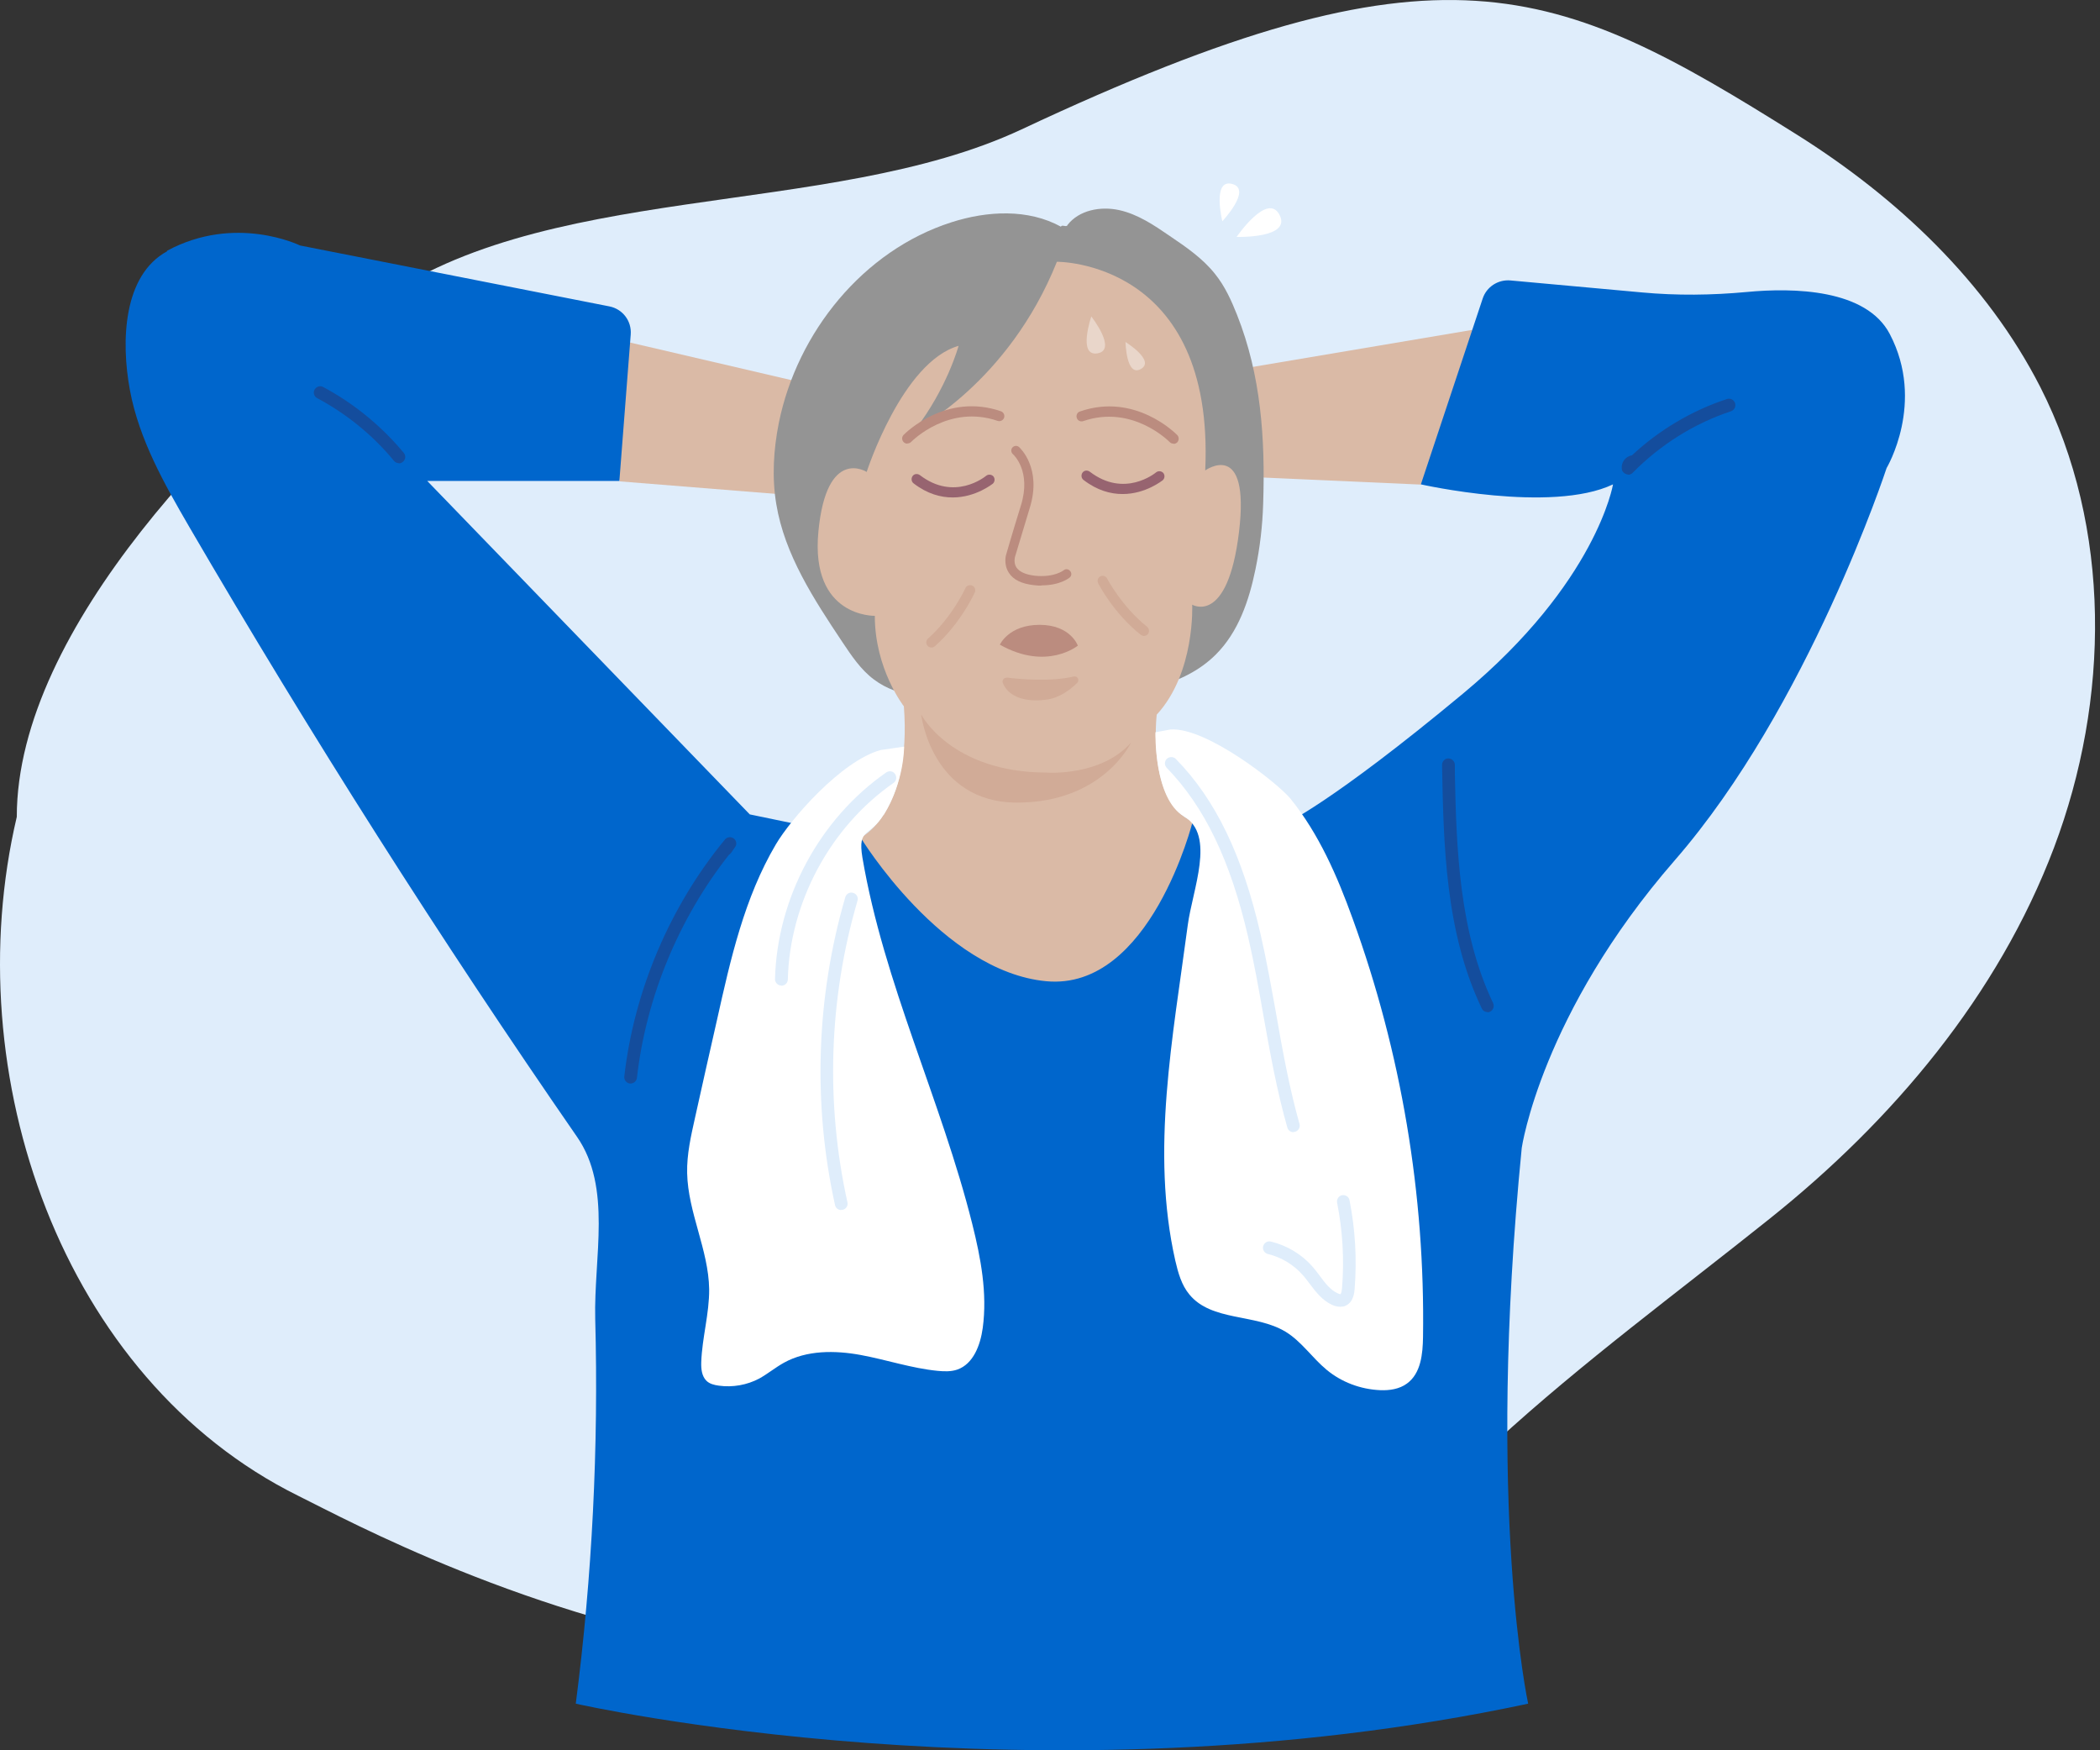
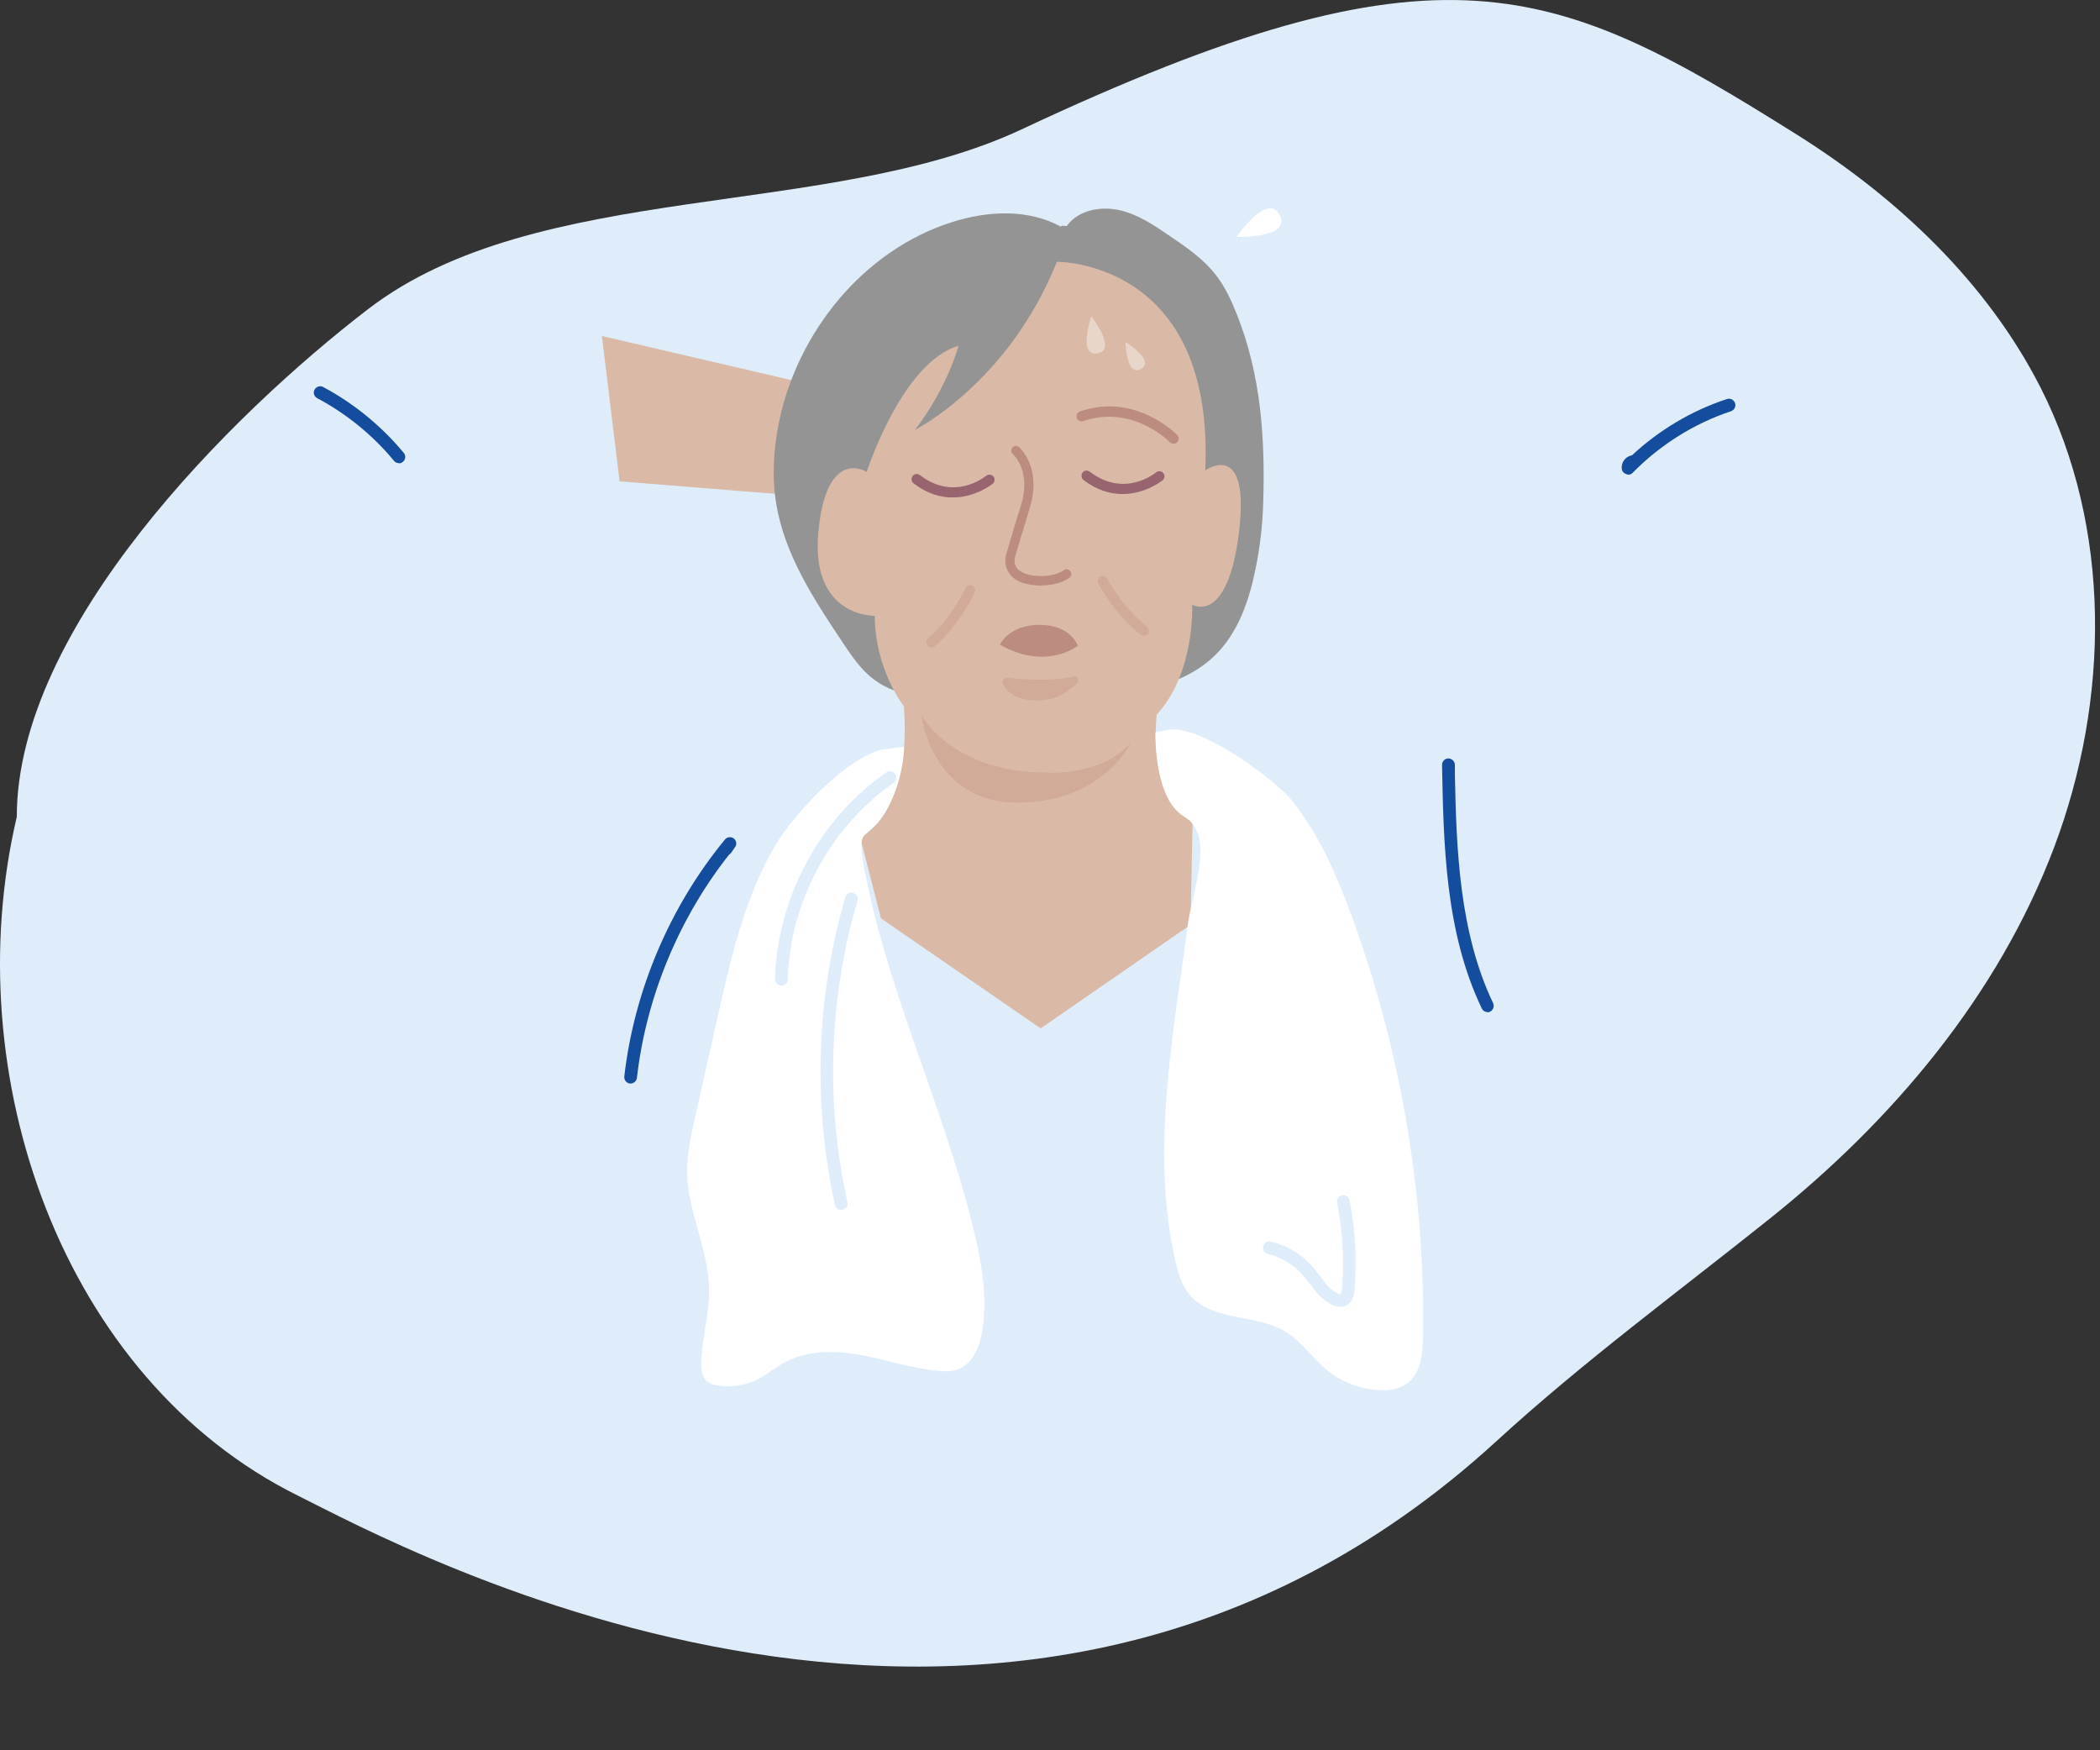
<svg xmlns="http://www.w3.org/2000/svg" width="132" height="110" viewBox="0 0 132 110" fill="none">
  <rect x="0" y="0" width="132" height="110" fill="#333333" stroke="none" />
  <path d="M1.055 51.338C-2.754 67.525 3.889 86.653 18.748 94.008C25.132 97.17 63.639 118.414 94.034 90.598C99.494 85.594 105.435 81.231 111.22 76.606C118.968 70.426 125.598 62.561 129.109 53.272C132.619 43.982 132.749 33.177 128.251 24.332C124.87 17.708 119.241 12.417 112.962 8.471C97.661 -1.131 90.627 -4.267 64.211 8.132C52.055 13.828 33.751 11.267 23.13 19.433C14.549 26.018 1.055 39.409 1.055 51.338Z" fill="#DFEDFB" />
  <path d="M38.946 30.252L49.868 31.128L51.024 24.188L37.831 21.115L38.946 30.252Z" fill="#DABAA6" />
-   <path d="M89.313 30.455L78.377 29.969L78.122 23.164L93.867 20.509L89.313 30.455Z" fill="#DABAA6" />
  <path d="M66.703 14.255C64.634 13.11 62.055 13.245 59.798 13.972C54.276 15.738 50.111 20.872 48.956 26.573C48.62 28.258 48.513 29.996 48.795 31.681C49.319 34.861 51.159 37.665 52.946 40.347C53.524 41.209 54.101 42.085 54.934 42.705C56.506 43.891 58.629 43.918 60.604 43.891C63.277 43.864 65.83 43.972 68.49 43.783C71.324 43.595 74.401 43.15 76.416 41.142C77.84 39.727 78.512 37.746 78.915 35.778C79.197 34.417 79.358 33.042 79.399 31.654C79.533 27.557 79.264 23.595 77.76 19.794C77.397 18.878 76.994 17.988 76.376 17.22C75.597 16.236 74.549 15.522 73.514 14.821C72.534 14.148 71.513 13.46 70.344 13.204C69.175 12.948 67.818 13.204 67.093 14.148C67.066 14.309 66.716 14.08 66.689 14.255H66.703Z" fill="#949494" />
  <path d="M54.101 52.638C54.101 52.638 57.325 51.101 56.815 44.39C56.815 44.39 54.988 42.058 54.988 38.703C54.988 38.703 50.93 38.81 51.441 33.419C51.951 28.029 54.477 29.659 54.477 29.659C54.477 29.659 56.707 22.746 60.254 21.735C60.254 21.735 59.542 24.377 57.513 27.018C57.513 27.018 63.384 24.067 66.434 16.452C66.434 16.452 76.362 16.344 75.757 29.565C75.757 29.565 78.592 27.53 77.88 33.433C77.168 39.336 74.938 38.002 74.938 38.002C74.938 38.002 75.139 42.274 72.708 44.915C72.708 44.915 72.063 50.414 74.965 51.627L74.83 58.123L65.413 64.632L55.377 57.718L54.074 52.651L54.101 52.638Z" fill="#DABAA6" />
-   <path d="M57.03 27.881C56.95 27.881 56.869 27.854 56.802 27.787C56.681 27.665 56.667 27.463 56.802 27.328C56.909 27.22 59.462 24.66 62.915 25.846C63.076 25.9 63.17 26.088 63.116 26.25C63.062 26.412 62.874 26.506 62.713 26.452C59.65 25.401 57.366 27.679 57.272 27.773C57.205 27.84 57.124 27.867 57.044 27.867L57.03 27.881Z" fill="#BB8C7F" />
  <path d="M73.756 27.881C73.675 27.881 73.594 27.854 73.527 27.787C73.433 27.692 71.149 25.415 68.086 26.466C67.925 26.52 67.737 26.439 67.683 26.264C67.63 26.102 67.71 25.913 67.885 25.859C71.338 24.66 73.89 27.234 73.998 27.342C74.118 27.463 74.118 27.679 73.998 27.8C73.93 27.867 73.85 27.894 73.769 27.894L73.756 27.881Z" fill="#BB8C7F" />
-   <path d="M10.505 15.792C7.751 17.288 7.59 21.425 8.167 24.525C8.745 27.625 10.33 30.414 11.902 33.123C19.533 46.209 27.661 58.999 36.273 71.451C38.476 74.632 37.32 79.026 37.414 82.88C37.629 90.966 37.226 99.052 36.192 107.071C36.192 107.071 65.143 113.661 96.056 107.071C96.056 107.071 93.396 94.942 95.653 72.139C95.653 72.139 96.876 63.716 105.272 54.066C113.669 44.417 118.586 29.417 118.586 29.417C118.586 29.417 121.044 25.306 118.787 20.994C117.31 18.164 112.742 18.069 109.786 18.352C107.596 18.555 105.393 18.581 103.217 18.379L94.941 17.625C94.162 17.557 93.436 18.029 93.195 18.77L89.312 30.441C89.312 30.441 97.507 32.288 101.39 30.441C101.39 30.441 100.369 36.6 91.972 43.581C83.576 50.562 80.714 51.802 80.714 51.802L74.977 51.6C74.977 51.6 72.317 62.287 65.761 61.667C59.205 61.047 54.087 52.624 54.087 52.624L47.128 51.182L26.855 30.226H38.932L39.645 21.021C39.712 20.172 39.134 19.417 38.301 19.255L18.861 15.428C18.861 15.428 14.804 13.433 10.492 15.765L10.505 15.792Z" fill="#0066CC" />
  <path d="M55.538 51.209C54.665 52.624 53.899 52.004 54.208 53.891C55.552 61.802 59.166 69.147 61.114 76.923C61.651 79.066 62.068 81.276 61.772 83.459C61.624 84.537 61.181 85.723 60.173 86.074C59.784 86.208 59.354 86.195 58.937 86.154C57.298 85.993 55.713 85.454 54.101 85.157C52.489 84.861 50.715 84.847 49.278 85.642C48.741 85.939 48.257 86.343 47.719 86.64C46.954 87.044 46.054 87.206 45.18 87.084C44.898 87.044 44.603 86.977 44.401 86.774C44.106 86.478 44.065 86.02 44.079 85.602C44.133 84.066 44.589 82.556 44.576 81.02C44.536 78.54 43.246 76.209 43.192 73.729C43.165 72.543 43.434 71.384 43.689 70.238C44.146 68.19 44.603 66.128 45.073 64.079C45.919 60.279 46.793 56.411 48.767 53.069C49.694 51.492 52.865 47.826 55.35 47.139L56.828 46.923C56.828 46.923 56.855 49.093 55.552 51.209H55.538Z" fill="white" />
  <path d="M74.414 51.303C76.429 52.489 74.951 55.913 74.656 58.163C73.729 65.171 72.318 72.341 73.876 79.228C74.051 79.982 74.266 80.764 74.763 81.357C76.16 83.055 78.915 82.556 80.795 83.689C81.803 84.295 82.475 85.333 83.388 86.088C84.329 86.869 85.524 87.314 86.747 87.368C87.338 87.395 87.969 87.3 88.439 86.95C89.313 86.317 89.434 85.09 89.447 84.012C89.582 75.09 88.077 66.142 85.027 57.745C84.06 55.064 82.904 52.409 81.118 50.198C80.352 49.255 75.851 45.697 73.581 45.845L72.627 46.021C72.627 46.021 72.52 50.198 74.414 51.303Z" fill="white" />
  <path d="M49.103 61.937C48.889 61.937 48.714 61.748 48.714 61.532C48.848 56.425 51.522 51.452 55.713 48.541C55.901 48.419 56.143 48.46 56.264 48.649C56.385 48.824 56.345 49.08 56.17 49.201C52.193 51.964 49.641 56.708 49.52 61.559C49.52 61.775 49.332 61.95 49.117 61.95L49.103 61.937Z" fill="#DFEDFB" />
  <path d="M52.878 76.047C52.69 76.047 52.528 75.926 52.488 75.737C51.077 69.349 51.306 62.664 53.133 56.384C53.2 56.169 53.415 56.047 53.63 56.115C53.845 56.182 53.966 56.398 53.899 56.613C52.098 62.759 51.883 69.308 53.267 75.562C53.321 75.777 53.173 75.993 52.958 76.034C52.931 76.034 52.904 76.034 52.878 76.034V76.047Z" fill="#DFEDFB" />
  <path d="M84.235 82.125C84.074 82.125 83.899 82.085 83.724 82.004C83.093 81.707 82.703 81.182 82.314 80.67C82.179 80.495 82.045 80.306 81.897 80.144C81.32 79.484 80.54 79.012 79.694 78.81C79.479 78.756 79.345 78.54 79.398 78.325C79.452 78.109 79.667 77.974 79.882 78.028C80.89 78.271 81.817 78.823 82.502 79.605C82.663 79.794 82.811 79.982 82.959 80.184C83.294 80.643 83.63 81.074 84.074 81.276C84.208 81.344 84.262 81.33 84.262 81.33C84.262 81.33 84.329 81.276 84.356 80.953C84.504 79.16 84.396 77.354 84.047 75.589C84.007 75.373 84.141 75.158 84.356 75.117C84.571 75.077 84.786 75.212 84.826 75.427C85.189 77.26 85.296 79.147 85.148 81.007C85.135 81.209 85.081 81.856 84.557 82.071C84.463 82.112 84.356 82.125 84.248 82.125H84.235Z" fill="#DFEDFB" />
-   <path d="M81.306 71.155C81.132 71.155 80.97 71.047 80.917 70.859C80.258 68.541 79.828 66.142 79.412 63.81C79.13 62.193 78.834 60.522 78.458 58.905C77.343 54.08 75.718 50.711 73.34 48.258C73.178 48.096 73.192 47.84 73.34 47.692C73.501 47.544 73.756 47.544 73.904 47.692C76.403 50.239 78.095 53.743 79.237 58.716C79.614 60.36 79.909 62.031 80.205 63.662C80.608 65.967 81.037 68.352 81.682 70.63C81.75 70.845 81.615 71.061 81.414 71.128C81.373 71.128 81.333 71.142 81.306 71.142V71.155Z" fill="#DFEDFB" />
  <path d="M39.632 68.096C39.632 68.096 39.605 68.096 39.591 68.096C39.376 68.069 39.215 67.866 39.242 67.651C39.86 62.247 42.117 56.95 45.57 52.759C45.704 52.597 45.946 52.57 46.12 52.691C46.295 52.826 46.335 53.069 46.201 53.244L45.959 53.594C45.959 53.594 45.879 53.689 45.825 53.716C42.668 57.718 40.612 62.678 40.035 67.745C40.008 67.947 39.833 68.096 39.632 68.096Z" fill="#144D9D" />
  <path d="M93.504 63.608C93.356 63.608 93.209 63.528 93.141 63.379C90.831 58.568 90.737 53.002 90.643 48.069C90.643 47.854 90.817 47.665 91.032 47.665C91.247 47.665 91.435 47.827 91.449 48.056V48.541C91.449 48.541 91.462 48.595 91.449 48.636C91.543 53.325 91.717 58.568 93.853 63.042C93.948 63.245 93.853 63.487 93.665 63.581C93.612 63.608 93.544 63.622 93.491 63.622L93.504 63.608Z" fill="#144D9D" />
  <path d="M102.331 29.821C102.331 29.821 102.25 29.821 102.21 29.794C102.062 29.741 101.955 29.619 101.941 29.471C101.888 29.08 102.156 28.703 102.546 28.622H102.573C104.279 27.032 106.334 25.805 108.551 25.078C108.766 25.01 108.981 25.118 109.062 25.334C109.129 25.549 109.021 25.765 108.806 25.846C106.482 26.614 104.346 27.962 102.626 29.714C102.546 29.794 102.452 29.835 102.344 29.835L102.331 29.821Z" fill="#144D9D" />
  <path d="M25.069 29.107C24.948 29.107 24.84 29.053 24.76 28.958C23.443 27.355 21.764 25.994 19.937 25.023C19.735 24.915 19.668 24.673 19.775 24.484C19.883 24.295 20.125 24.215 20.313 24.322C22.234 25.347 23.98 26.775 25.378 28.46C25.525 28.635 25.498 28.878 25.324 29.026C25.243 29.093 25.163 29.12 25.069 29.12V29.107Z" fill="#144D9D" />
  <path d="M57.902 44.902C57.902 44.902 59.783 48.554 65.815 48.554C65.815 48.554 69.201 48.81 71.095 46.667C71.095 46.667 69.335 50.441 63.934 50.441C58.534 50.441 57.902 44.902 57.902 44.902Z" fill="#D1AB97" />
  <path d="M63.29 42.584C64.07 42.678 65.977 42.867 67.496 42.517C67.724 42.463 67.885 42.746 67.71 42.921C67.254 43.366 66.569 43.878 65.749 43.972C65.749 43.972 63.626 44.349 63.035 42.921C62.968 42.759 63.102 42.571 63.29 42.597V42.584Z" fill="#D1AB97" />
  <path d="M58.547 40.697C58.453 40.697 58.373 40.657 58.306 40.589C58.185 40.455 58.198 40.252 58.332 40.131C59.85 38.783 60.67 36.991 60.683 36.964C60.751 36.802 60.952 36.735 61.113 36.802C61.275 36.87 61.342 37.072 61.275 37.234C61.234 37.315 60.388 39.174 58.762 40.616C58.695 40.67 58.628 40.697 58.547 40.697Z" fill="#D1AB97" />
  <path d="M71.915 39.969C71.848 39.969 71.781 39.942 71.714 39.902C70.007 38.554 69.067 36.735 69.027 36.654C68.946 36.492 69.013 36.303 69.161 36.223C69.322 36.142 69.51 36.209 69.591 36.357C69.591 36.371 70.518 38.123 72.103 39.39C72.237 39.498 72.264 39.7 72.157 39.848C72.09 39.929 71.996 39.969 71.902 39.969H71.915Z" fill="#D1AB97" />
  <path d="M65.466 36.803C65.319 36.803 65.171 36.803 64.996 36.776C64.23 36.695 63.693 36.439 63.411 35.994C63.062 35.455 63.236 34.849 63.25 34.835C63.25 34.835 63.559 33.743 64.177 31.749C64.835 29.619 63.72 28.582 63.666 28.541C63.545 28.433 63.532 28.245 63.639 28.123C63.747 28.002 63.935 27.989 64.056 28.096C64.109 28.151 65.507 29.417 64.727 31.924C64.123 33.919 63.8 34.997 63.8 34.997C63.8 34.997 63.693 35.374 63.895 35.671C64.083 35.94 64.472 36.115 65.05 36.183C66.272 36.304 66.823 35.859 66.85 35.846C66.971 35.738 67.159 35.751 67.266 35.886C67.374 36.008 67.361 36.196 67.24 36.291C67.213 36.318 66.649 36.789 65.466 36.789V36.803Z" fill="#BB8C7F" />
  <path d="M70.558 31.048C69.819 31.048 68.973 30.832 68.1 30.158C67.965 30.05 67.939 29.848 68.046 29.7C68.153 29.552 68.355 29.538 68.503 29.646C70.666 31.304 72.587 29.754 72.668 29.687C72.802 29.579 73.003 29.592 73.124 29.727C73.232 29.862 73.218 30.064 73.084 30.185C73.07 30.185 72.023 31.048 70.572 31.048H70.558Z" fill="#976470" />
  <path d="M59.878 31.263C59.139 31.263 58.293 31.047 57.42 30.374C57.285 30.266 57.259 30.064 57.366 29.915C57.474 29.767 57.675 29.754 57.823 29.861C59.986 31.519 61.907 29.969 61.987 29.902C62.122 29.794 62.323 29.808 62.444 29.942C62.552 30.077 62.538 30.279 62.404 30.401C62.391 30.401 61.343 31.263 59.892 31.263H59.878Z" fill="#976470" />
  <path d="M62.847 40.522C62.847 40.522 63.398 39.269 65.346 39.269C67.293 39.269 67.75 40.576 67.75 40.576C67.75 40.576 65.802 42.18 62.86 40.522H62.847Z" fill="#BB8C7F" />
  <g opacity="0.4">
    <path d="M70.746 21.493C70.746 21.493 70.786 23.717 71.713 23.191C72.64 22.665 70.746 21.493 70.746 21.493Z" fill="white" />
  </g>
  <path d="M77.731 14.889C77.731 14.889 81.184 14.997 80.432 13.514C79.68 12.032 77.731 14.889 77.731 14.889Z" fill="white" />
-   <path d="M76.832 13.905C76.832 13.905 78.726 11.897 77.45 11.56C76.174 11.223 76.832 13.905 76.832 13.905Z" fill="white" />
  <g opacity="0.4">
    <path d="M68.597 19.889C68.597 19.889 67.724 22.422 68.987 22.207C70.249 21.991 68.597 19.889 68.597 19.889Z" fill="white" />
  </g>
</svg>